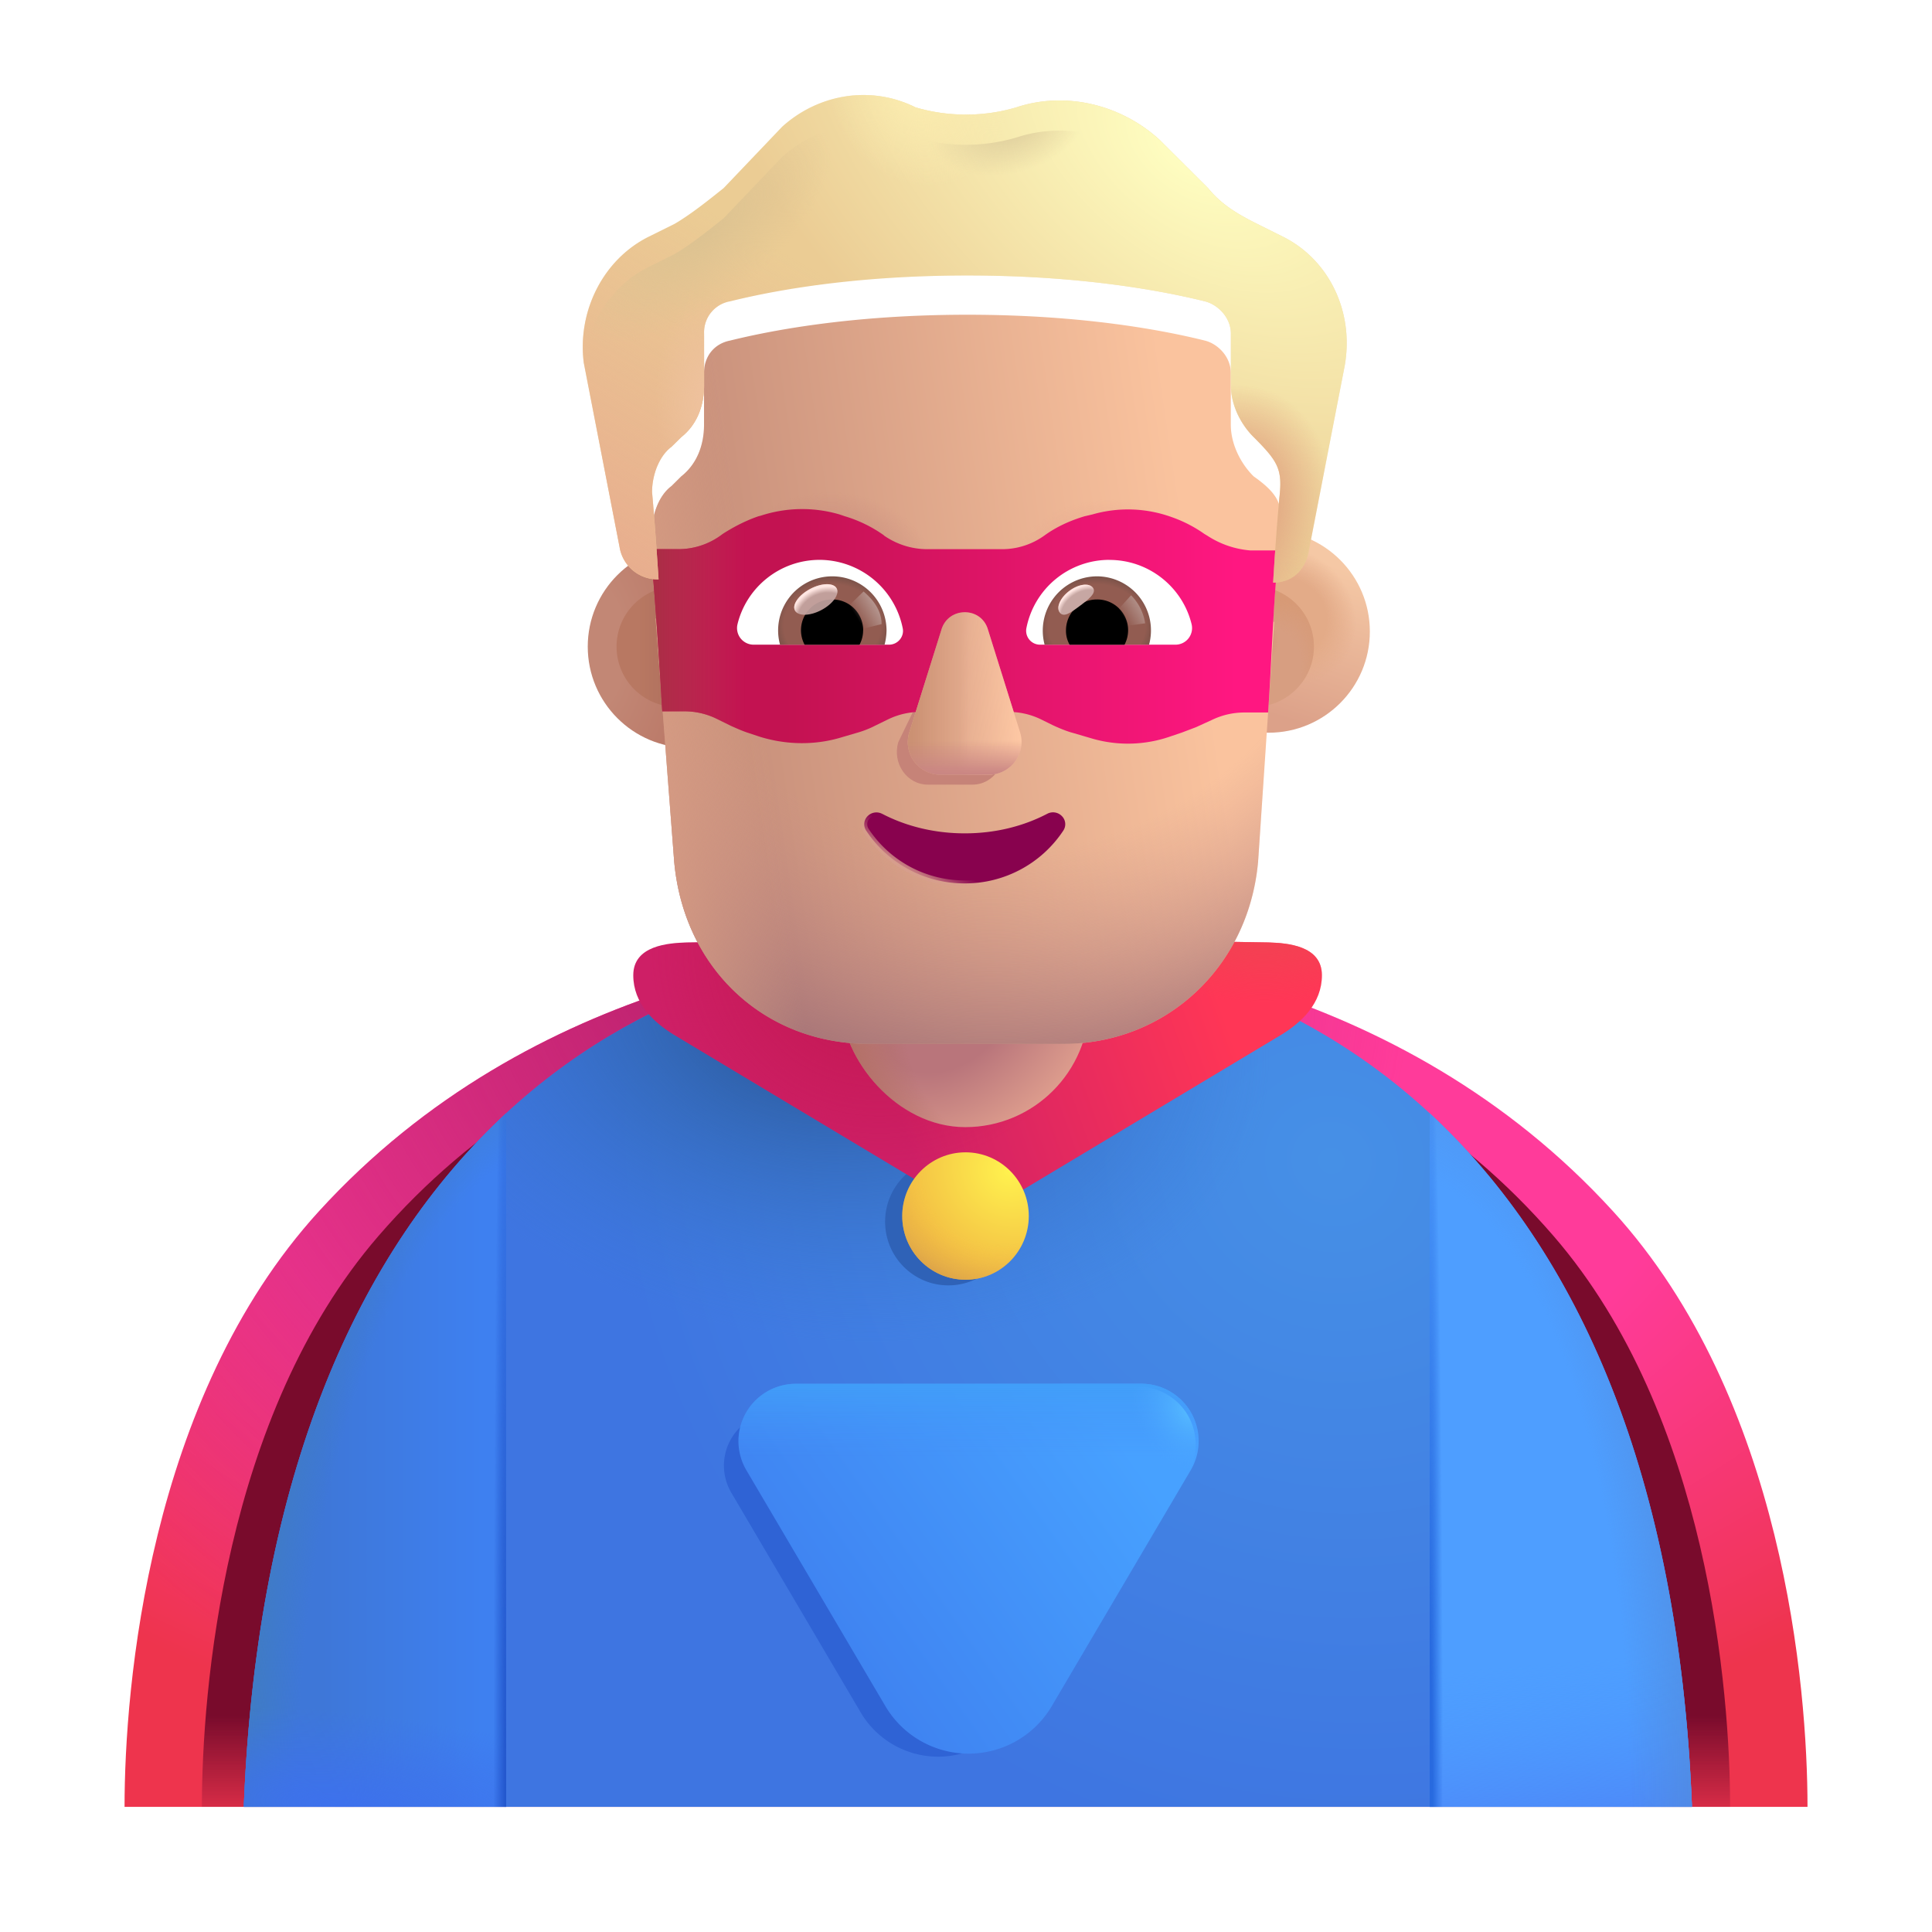
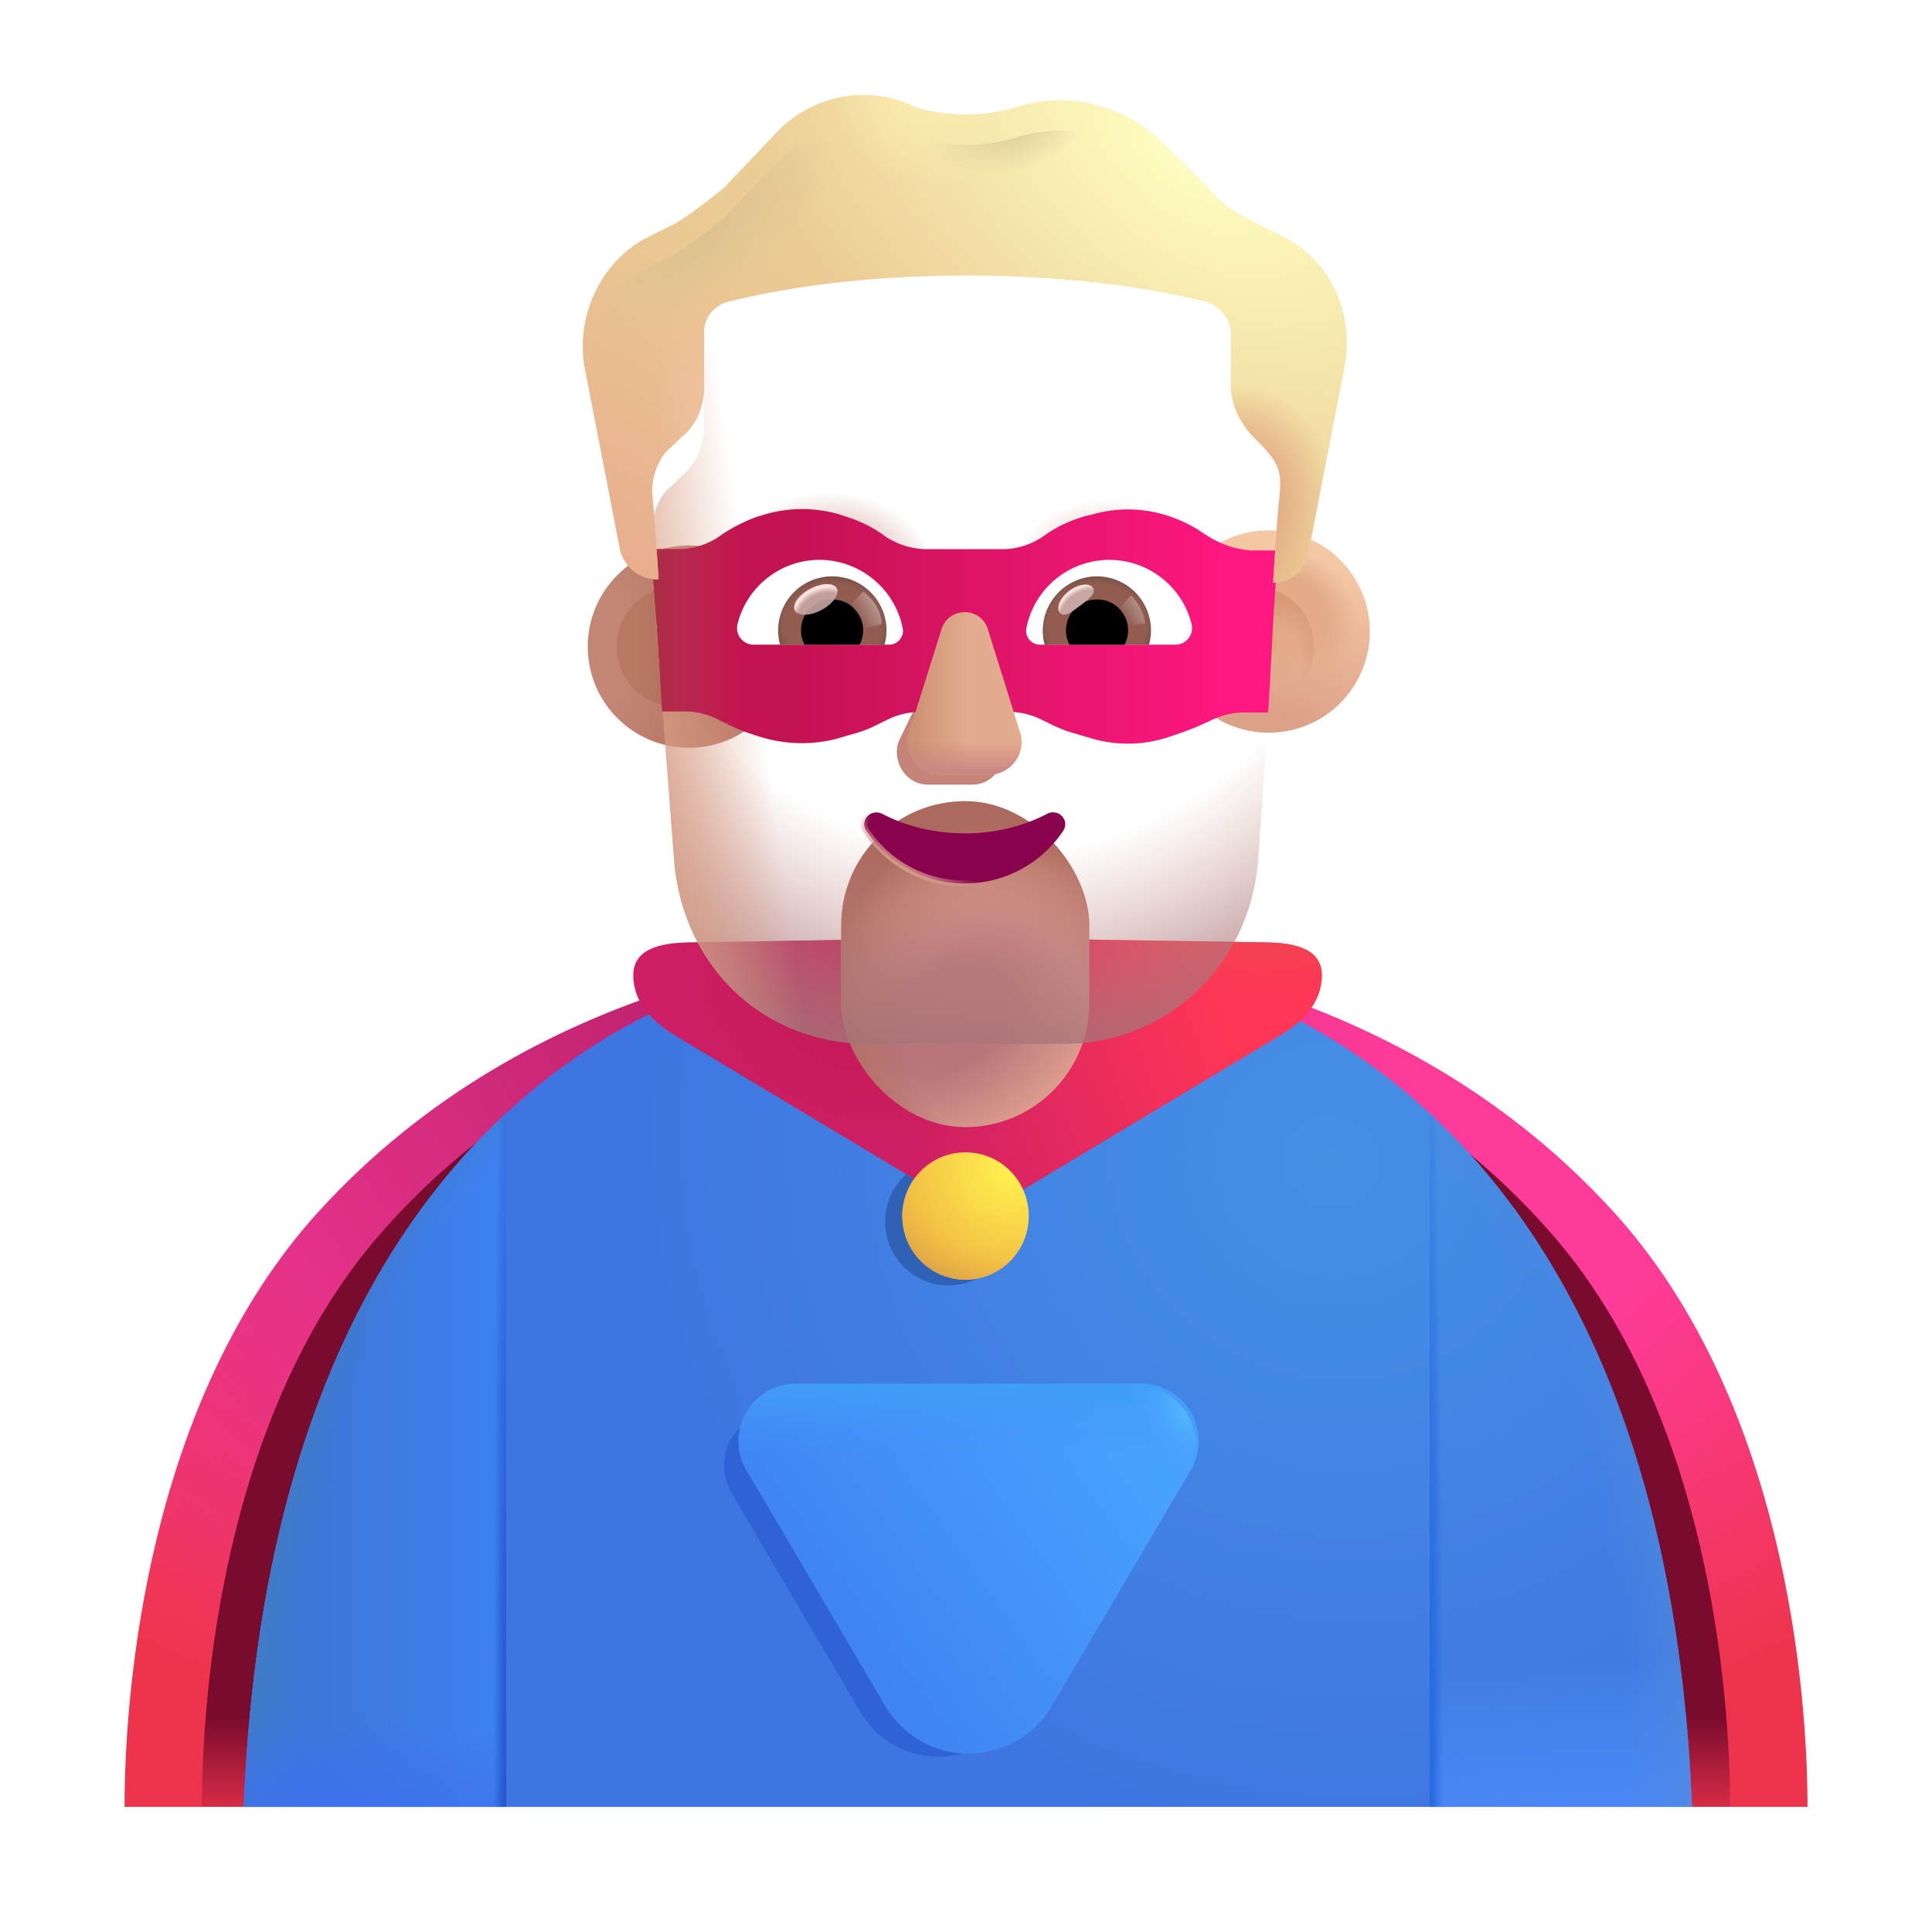
<svg xmlns="http://www.w3.org/2000/svg" fill="none" viewBox="0 0 32 32">
  <path fill="url(#svg-d2d909c1-58a5-40c9-89b7-66ddbfc136b9-a)" d="M2.063 29.927c0-1.97.39-6.76 3.216-9.86C8.81 16.192 13.793 15.614 16 15.614s7.19.578 10.721 4.453c2.826 3.1 3.217 7.89 3.217 9.86z" />
  <path fill="url(#svg-02027833-efd2-48f6-aaeb-cd2bccc86506-b)" d="M2.063 29.927c0-1.97.39-6.76 3.216-9.86C8.81 16.192 13.793 15.614 16 15.614s7.19.578 10.721 4.453c2.826 3.1 3.217 7.89 3.217 9.86z" />
  <g filter="url(#svg-4983762a-d43f-4973-9643-d80384d22ba3-c)">
    <path fill="url(#svg-bd0dcb30-d9e5-467f-b4e4-8bd85442967d-d)" d="M3.344 29.927c0-1.888.355-6.48 2.92-9.45 3.207-3.715 7.732-4.27 9.736-4.27s6.529.555 9.736 4.27c2.565 2.97 2.92 7.562 2.92 9.45z" />
  </g>
  <path fill="url(#svg-6519ee27-3728-4dae-bf57-bb4705cee163-e)" d="M16.031 15.61c-6.228 0-11.584 4.187-11.992 14.28v.037h23.984v-.036C27.615 19.797 22.26 15.61 16.031 15.61" />
-   <path fill="url(#svg-dc89e112-a887-45cb-b26a-63c4de00ba1a-f)" d="M16.031 15.61c-6.228 0-11.584 4.187-11.992 14.28v.037h23.984v-.036C27.615 19.797 22.26 15.61 16.031 15.61" />
-   <path fill="#4E9EFF" d="M23.68 18.44v11.487h4.343v-.036c-.22-5.448-1.881-9.175-4.343-11.452" />
  <path fill="url(#svg-d6fdf4b9-a45d-4196-94bb-089a58fdd942-g)" d="M23.68 18.44v11.487h4.343v-.036c-.22-5.448-1.881-9.175-4.343-11.452" />
  <path fill="url(#svg-238cbf8f-2221-494f-ae31-0f04455c50ca-h)" d="M23.68 18.44v11.487h4.343v-.036c-.22-5.448-1.881-9.175-4.343-11.452" />
  <path fill="url(#svg-b4b3c7fc-8302-4a24-8b3e-c47b297f0b51-i)" d="M23.68 18.44v11.487h4.343v-.036c-.22-5.448-1.881-9.175-4.343-11.452" />
  <path fill="url(#svg-8de96096-460b-4eaa-a8c6-6b9e686515b7-j)" d="M8.383 18.44v11.487H4.039v-.036c.22-5.448 1.882-9.175 4.344-11.452" />
  <path fill="url(#svg-1123e760-e575-4565-8cbb-7f2e9397018c-k)" d="M8.383 18.44v11.487H4.039v-.036c.22-5.448 1.882-9.175 4.344-11.452" />
  <path fill="url(#svg-b4e27e29-9d88-48a3-85fb-ab671a6ee3bd-l)" d="M8.383 18.44v11.487H4.039v-.036c.22-5.448 1.882-9.175 4.344-11.452" />
  <path fill="url(#svg-d12d4338-462a-4b73-b6a0-41d033b1d356-m)" d="M8.383 18.44v11.487H4.039v-.036c.22-5.448 1.882-9.175 4.344-11.452" />
  <g filter="url(#svg-fb1fe36a-af0e-4666-9cdc-467bc9c55da3-n)">
    <path fill="#2F63D5" d="M12.875 23.39a.885.885 0 0 0-.762 1.334l2.142 3.638a1.49 1.49 0 0 0 2.568 0l2.142-3.637a.885.885 0 0 0-.762-1.334z" />
  </g>
  <g filter="url(#svg-4e95d13d-8378-42b1-b7c5-df092bd7f378-o)">
    <path fill="url(#svg-ce948706-e76e-457d-9fc1-56fca076c17d-p)" d="M13.13 22.97a.95.95 0 0 0-.818 1.431l2.302 3.907a1.6 1.6 0 0 0 2.757 0l2.301-3.907a.95.95 0 0 0-.819-1.432z" />
    <path fill="url(#svg-8a7e3929-210d-459d-ae94-d3a4828879d4-q)" d="M13.13 22.97a.95.95 0 0 0-.818 1.431l2.302 3.907a1.6 1.6 0 0 0 2.757 0l2.301-3.907a.95.95 0 0 0-.819-1.432z" />
  </g>
  <path fill="url(#svg-1075db33-aa05-4db1-abef-c07fac7cac1d-r)" d="M13.13 22.97a.95.95 0 0 0-.818 1.431l2.302 3.907a1.6 1.6 0 0 0 2.757 0l2.301-3.907a.95.95 0 0 0-.819-1.432z" />
  <g filter="url(#svg-4de030d0-f2f4-4201-bc8c-796cae88a192-s)">
    <ellipse cx="15.708" cy="20.235" fill="#2F62B7" rx="1.048" ry="1.055" />
  </g>
  <g filter="url(#svg-bb7d842e-5dc4-4a0e-948f-b651d217ee79-t)">
    <path fill="url(#svg-2ce2aeb1-a92e-4eee-861c-5990d4df6761-u)" d="m15.992 20.407-5.04-3.024c-.323-.2-.663-.512-.663-.98 0-.496.585-.533.885-.543l4.818-.078 4.819.078c.3.01.884.047.884.543 0 .468-.34.78-.663.98z" />
    <path fill="url(#svg-c7e4ec6c-887e-4c2b-a264-f53a7b88c5ea-v)" d="m15.992 20.407-5.04-3.024c-.323-.2-.663-.512-.663-.98 0-.496.585-.533.885-.543l4.818-.078 4.819.078c.3.01.884.047.884.543 0 .468-.34.78-.663.98z" />
    <path fill="url(#svg-2a20a666-534f-4ae0-ae0b-9ab46291c7d3-w)" d="m15.992 20.407-5.04-3.024c-.323-.2-.663-.512-.663-.98 0-.496.585-.533.885-.543l4.818-.078 4.819.078c.3.01.884.047.884.543 0 .468-.34.78-.663.98z" />
  </g>
  <ellipse cx="15.992" cy="20.141" fill="url(#svg-b79951d2-112e-4fd3-b123-1eea2bd7026c-x)" rx="1.048" ry="1.055" />
  <ellipse cx="15.992" cy="20.141" fill="url(#svg-70d36d13-c18f-4ceb-8400-e7d8e353674a-y)" rx="1.048" ry="1.055" />
  <rect width="4.109" height="5.399" x="13.933" y="13.27" fill="url(#svg-32cc382c-260e-4f56-95e7-b683b9e2ac60-z)" rx="2.055" />
  <rect width="4.109" height="5.399" x="13.933" y="13.27" fill="url(#svg-3341c737-e2cf-4179-8130-43a5cd12b073-A)" rx="2.055" />
  <g filter="url(#svg-218fe3d5-7f04-4022-92ee-90c0b5d3744e-B)">
    <circle cx="11.211" cy="10.71" r="1.676" fill="url(#svg-d54dc164-df3f-42df-a7c3-f2ff05a51d3e-C)" />
  </g>
  <g filter="url(#svg-acf11112-aac5-4aca-9f60-f31c7c2332e1-D)">
    <circle cx="11.211" cy="10.71" r=".999" fill="url(#svg-89da4681-2b70-44d4-9f30-2b00cc32fbf9-E)" />
  </g>
  <g filter="url(#svg-89cb4b82-6ae5-4471-97b5-d511f5fd70e6-F)">
    <circle cx="20.763" cy="10.71" r="1.676" fill="url(#svg-1aad74c4-78c1-4bfd-99fd-0b4b7fa7921d-G)" />
    <circle cx="20.763" cy="10.71" r="1.676" fill="url(#svg-878bc5c5-b300-4e96-b380-07b52dbe4c3a-H)" />
  </g>
  <g filter="url(#svg-65315720-9927-424e-bf67-2cf0bbd76ace-I)">
-     <circle cx="20.763" cy="10.71" r=".999" fill="#D79E81" />
    <circle cx="20.763" cy="10.71" r=".999" fill="url(#svg-5634cc40-d21f-46b7-bae3-27302f3298b6-J)" />
    <circle cx="20.763" cy="10.71" r=".999" fill="url(#svg-ced2f92d-31be-49e3-80bc-f36751ae9140-K)" />
  </g>
  <g filter="url(#svg-b7cc162e-ef6f-4d73-819f-dbbf6e0d383a-L)">
-     <path fill="url(#svg-30dbd0fb-8e23-47d4-9249-360814ed7441-M)" d="m10.858 10.095.05.001s-.055-.856-.108-1.446c0-.267.107-.589.323-.75l.161-.16c.27-.214.377-.535.377-.857v-.857c0-.267.162-.482.431-.535.646-.16 1.993-.428 3.932-.428s3.285.267 3.932.428c.215.053.43.268.43.535v.857c0 .322.162.643.378.857.504.353.472.548.43.964a47 47 0 0 0-.107 1.446h.018l-.267 3.974c-.161 1.777-1.558 3.016-3.224 3.016h-3.223c-1.72 0-3.062-1.239-3.224-3.016z" />
    <path fill="url(#svg-0b42d174-3434-433d-bf42-86e998755b4d-N)" d="m10.858 10.095.05.001s-.055-.856-.108-1.446c0-.267.107-.589.323-.75l.161-.16c.27-.214.377-.535.377-.857v-.857c0-.267.162-.482.431-.535.646-.16 1.993-.428 3.932-.428s3.285.267 3.932.428c.215.053.43.268.43.535v.857c0 .322.162.643.378.857.504.353.472.548.43.964a47 47 0 0 0-.107 1.446h.018l-.267 3.974c-.161 1.777-1.558 3.016-3.224 3.016h-3.223c-1.72 0-3.062-1.239-3.224-3.016z" />
    <path fill="url(#svg-47eab734-9578-4975-89d9-ddb1ff47420c-O)" d="m10.858 10.095.05.001s-.055-.856-.108-1.446c0-.267.107-.589.323-.75l.161-.16c.27-.214.377-.535.377-.857v-.857c0-.267.162-.482.431-.535.646-.16 1.993-.428 3.932-.428s3.285.267 3.932.428c.215.053.43.268.43.535v.857c0 .322.162.643.378.857.504.353.472.548.43.964a47 47 0 0 0-.107 1.446h.018l-.267 3.974c-.161 1.777-1.558 3.016-3.224 3.016h-3.223c-1.72 0-3.062-1.239-3.224-3.016z" />
    <path fill="url(#svg-530dd893-9213-49fc-9c9d-66ac5d027f38-P)" d="m10.858 10.095.05.001s-.055-.856-.108-1.446c0-.267.107-.589.323-.75l.161-.16c.27-.214.377-.535.377-.857v-.857c0-.267.162-.482.431-.535.646-.16 1.993-.428 3.932-.428s3.285.267 3.932.428c.215.053.43.268.43.535v.857c0 .322.162.643.378.857.504.353.472.548.43.964a47 47 0 0 0-.107 1.446h.018l-.267 3.974c-.161 1.777-1.558 3.016-3.224 3.016h-3.223c-1.72 0-3.062-1.239-3.224-3.016z" />
    <path fill="url(#svg-9d4218e4-4dd0-43ac-9d08-c3cea288ff30-Q)" d="m10.858 10.095.05.001s-.055-.856-.108-1.446c0-.267.107-.589.323-.75l.161-.16c.27-.214.377-.535.377-.857v-.857c0-.267.162-.482.431-.535.646-.16 1.993-.428 3.932-.428s3.285.267 3.932.428c.215.053.43.268.43.535v.857c0 .322.162.643.378.857.504.353.472.548.43.964a47 47 0 0 0-.107 1.446h.018l-.267 3.974c-.161 1.777-1.558 3.016-3.224 3.016h-3.223c-1.72 0-3.062-1.239-3.224-3.016z" />
  </g>
  <g filter="url(#svg-11569467-cb3f-4e93-a782-9234dfa244e2-R)">
    <path fill="#C68378" d="m15.702 10.587-.824 1.707c-.102.35.143.702.49.702h.74c.348 0 .593-.357.49-.702l-.5-1.707c-.107-.378-.284-.378-.396 0" />
  </g>
  <path fill="url(#svg-d9f103d8-f301-43b5-94dc-cc874f25500b-S)" d="M10.779 9.096v.022c.08.886.137 1.774.19 2.663h.36q.281 0 .532.12l.247.122c.09.04.178.08.267.11l.217.072c.425.13.88.14 1.304.02l.276-.081c.109-.03.217-.07.316-.121l.227-.111q.252-.12.534-.121h.446l.187-.427c.072-.238.076-.398.095-.4.012 0 .03.065.077.22l.18.607h.466q.282 0 .534.12l.207.102c.109.05.227.1.346.131l.306.09a2.13 2.13 0 0 0 1.303-.04l.178-.06.237-.09.267-.122q.252-.12.533-.121h.393c.06-.877.081-1.755.17-2.63l.002-.026.003-.028h-.47c-.246-.02-.493-.101-.71-.243l-.05-.03a2.2 2.2 0 0 0-.553-.283 2.13 2.13 0 0 0-1.303-.04l-.129.03c-.237.071-.464.172-.671.323a1.2 1.2 0 0 1-.711.222h-1.225c-.256 0-.503-.08-.71-.222l-.01-.01a2.2 2.2 0 0 0-.643-.313l-.088-.03a2.2 2.2 0 0 0-1.304.02l-.04.01c-.207.071-.404.172-.592.293a1.2 1.2 0 0 1-.75.252z" />
  <path fill="url(#svg-b38bf20c-384d-48ee-9971-01965e6a8054-T)" d="M10.779 9.096v.022c.08.886.137 1.774.19 2.663h.36q.281 0 .532.12l.247.122c.09.04.178.08.267.11l.217.072c.425.13.88.14 1.304.02l.276-.081c.109-.03.217-.07.316-.121l.227-.111q.252-.12.534-.121h.446l.187-.427c.072-.238.076-.398.095-.4.012 0 .03.065.077.22l.18.607h.466q.282 0 .534.12l.207.102c.109.05.227.1.346.131l.306.09a2.13 2.13 0 0 0 1.303-.04l.178-.06.237-.09.267-.122q.252-.12.533-.121h.393c.06-.877.081-1.755.17-2.63l.002-.026.003-.028h-.47c-.246-.02-.493-.101-.71-.243l-.05-.03a2.2 2.2 0 0 0-.553-.283 2.13 2.13 0 0 0-1.303-.04l-.129.03c-.237.071-.464.172-.671.323a1.2 1.2 0 0 1-.711.222h-1.225c-.256 0-.503-.08-.71-.222l-.01-.01a2.2 2.2 0 0 0-.643-.313l-.088-.03a2.2 2.2 0 0 0-1.304.02l-.04.01c-.207.071-.404.172-.592.293a1.2 1.2 0 0 1-.75.252z" />
  <g filter="url(#svg-8545cf1f-9dbc-40b5-bf8e-c8a92a78f45c-U)">
    <path fill="#EBCC94" d="m20.818 4.206.43.214c.755.375 1.186 1.232 1.024 2.142l-.592 3.052c-.053.316-.261.528-.575.536h-.018s.054-.91.108-1.446c.044-.435-.032-.567-.43-.964-.216-.214-.378-.535-.378-.857v-.857c0-.267-.215-.481-.43-.535-.647-.16-1.994-.428-3.932-.428-1.94 0-3.286.267-3.932.428a.52.52 0 0 0-.431.535v.857c0 .322-.108.643-.377.857l-.162.16c-.215.161-.323.483-.323.75.054.59.108 1.446.108 1.446l-.05-.001a.636.636 0 0 1-.596-.534l-.593-3.053c-.108-.856.323-1.713 1.077-2.088l.431-.214c.27-.16.539-.375.808-.59l.97-1.017c.592-.535 1.454-.696 2.208-.321.538.16 1.13.16 1.67 0 .807-.268 1.723-.054 2.37.535l.807.804c.216.267.485.428.808.589" />
    <path fill="url(#svg-deea6e12-0edc-4ade-bf60-a2494389532d-V)" d="m20.818 4.206.43.214c.755.375 1.186 1.232 1.024 2.142l-.592 3.052c-.053.316-.261.528-.575.536h-.018s.054-.91.108-1.446c.044-.435-.032-.567-.43-.964-.216-.214-.378-.535-.378-.857v-.857c0-.267-.215-.481-.43-.535-.647-.16-1.994-.428-3.932-.428-1.94 0-3.286.267-3.932.428a.52.52 0 0 0-.431.535v.857c0 .322-.108.643-.377.857l-.162.16c-.215.161-.323.483-.323.75.054.59.108 1.446.108 1.446l-.05-.001a.636.636 0 0 1-.596-.534l-.593-3.053c-.108-.856.323-1.713 1.077-2.088l.431-.214c.27-.16.539-.375.808-.59l.97-1.017c.592-.535 1.454-.696 2.208-.321.538.16 1.13.16 1.67 0 .807-.268 1.723-.054 2.37.535l.807.804c.216.267.485.428.808.589" />
    <path fill="url(#svg-1adad211-1967-4bff-985e-80affd0c99ef-W)" d="m20.818 4.206.43.214c.755.375 1.186 1.232 1.024 2.142l-.592 3.052c-.053.316-.261.528-.575.536h-.018s.054-.91.108-1.446c.044-.435-.032-.567-.43-.964-.216-.214-.378-.535-.378-.857v-.857c0-.267-.215-.481-.43-.535-.647-.16-1.994-.428-3.932-.428-1.94 0-3.286.267-3.932.428a.52.52 0 0 0-.431.535v.857c0 .322-.108.643-.377.857l-.162.16c-.215.161-.323.483-.323.75.054.59.108 1.446.108 1.446l-.05-.001a.636.636 0 0 1-.596-.534l-.593-3.053c-.108-.856.323-1.713 1.077-2.088l.431-.214c.27-.16.539-.375.808-.59l.97-1.017c.592-.535 1.454-.696 2.208-.321.538.16 1.13.16 1.67 0 .807-.268 1.723-.054 2.37.535l.807.804c.216.267.485.428.808.589" />
    <path fill="url(#svg-2bc739d1-43d6-492c-a861-e07d8efb1c4c-X)" d="m20.818 4.206.43.214c.755.375 1.186 1.232 1.024 2.142l-.592 3.052c-.053.316-.261.528-.575.536h-.018s.054-.91.108-1.446c.044-.435-.032-.567-.43-.964-.216-.214-.378-.535-.378-.857v-.857c0-.267-.215-.481-.43-.535-.647-.16-1.994-.428-3.932-.428-1.94 0-3.286.267-3.932.428a.52.52 0 0 0-.431.535v.857c0 .322-.108.643-.377.857l-.162.16c-.215.161-.323.483-.323.75.054.59.108 1.446.108 1.446l-.05-.001a.636.636 0 0 1-.596-.534l-.593-3.053c-.108-.856.323-1.713 1.077-2.088l.431-.214c.27-.16.539-.375.808-.59l.97-1.017c.592-.535 1.454-.696 2.208-.321.538.16 1.13.16 1.67 0 .807-.268 1.723-.054 2.37.535l.807.804c.216.267.485.428.808.589" />
    <path fill="url(#svg-6ee3753e-1790-4e15-ae7e-09e69ce101a8-Y)" d="m20.818 4.206.43.214c.755.375 1.186 1.232 1.024 2.142l-.592 3.052c-.053.316-.261.528-.575.536h-.018s.054-.91.108-1.446c.044-.435-.032-.567-.43-.964-.216-.214-.378-.535-.378-.857v-.857c0-.267-.215-.481-.43-.535-.647-.16-1.994-.428-3.932-.428-1.94 0-3.286.267-3.932.428a.52.52 0 0 0-.431.535v.857c0 .322-.108.643-.377.857l-.162.16c-.215.161-.323.483-.323.75.054.59.108 1.446.108 1.446l-.05-.001a.636.636 0 0 1-.596-.534l-.593-3.053c-.108-.856.323-1.713 1.077-2.088l.431-.214c.27-.16.539-.375.808-.59l.97-1.017c.592-.535 1.454-.696 2.208-.321.538.16 1.13.16 1.67 0 .807-.268 1.723-.054 2.37.535l.807.804c.216.267.485.428.808.589" />
    <path fill="url(#svg-2aeb8b70-c00e-4b51-bd93-6c1c37184b16-Z)" d="m20.818 4.206.43.214c.755.375 1.186 1.232 1.024 2.142l-.592 3.052c-.053.316-.261.528-.575.536h-.018s.054-.91.108-1.446c.044-.435-.032-.567-.43-.964-.216-.214-.378-.535-.378-.857v-.857c0-.267-.215-.481-.43-.535-.647-.16-1.994-.428-3.932-.428-1.94 0-3.286.267-3.932.428a.52.52 0 0 0-.431.535v.857c0 .322-.108.643-.377.857l-.162.16c-.215.161-.323.483-.323.75.054.59.108 1.446.108 1.446l-.05-.001a.636.636 0 0 1-.596-.534l-.593-3.053c-.108-.856.323-1.713 1.077-2.088l.431-.214c.27-.16.539-.375.808-.59l.97-1.017c.592-.535 1.454-.696 2.208-.321.538.16 1.13.16 1.67 0 .807-.268 1.723-.054 2.37.535l.807.804c.216.267.485.428.808.589" />
  </g>
  <path fill="url(#svg-51a9f4e1-4ec3-4e0d-9315-e76e382e2b82-aa)" d="m20.818 4.206.43.214c.755.375 1.186 1.232 1.024 2.142l-.592 3.052c-.053.316-.261.528-.575.536h-.018s.054-.91.108-1.446c.044-.435-.032-.567-.43-.964-.216-.214-.378-.535-.378-.857v-.857c0-.267-.215-.481-.43-.535-.647-.16-1.994-.428-3.932-.428-1.94 0-3.286.267-3.932.428a.52.52 0 0 0-.431.535v.857c0 .322-.108.643-.377.857l-.162.16c-.215.161-.323.483-.323.75.054.59.108 1.446.108 1.446l-.05-.001a.636.636 0 0 1-.596-.534l-.593-3.053c-.108-.856.323-1.713 1.077-2.088l.431-.214c.27-.16.539-.375.808-.59l.97-1.017c.592-.535 1.454-.696 2.208-.321.538.16 1.13.16 1.67 0 .807-.268 1.723-.054 2.37.535l.807.804c.216.267.485.428.808.589" />
  <path fill="url(#svg-ca75b2b4-baed-4156-9cf5-48b5e1deafcc-ab)" d="m20.818 4.206.43.214c.755.375 1.186 1.232 1.024 2.142l-.592 3.052c-.053.316-.261.528-.575.536h-.018s.054-.91.108-1.446c.044-.435-.032-.567-.43-.964-.216-.214-.378-.535-.378-.857v-.857c0-.267-.215-.481-.43-.535-.647-.16-1.994-.428-3.932-.428-1.94 0-3.286.267-3.932.428a.52.52 0 0 0-.431.535v.857c0 .322-.108.643-.377.857l-.162.16c-.215.161-.323.483-.323.75.054.59.108 1.446.108 1.446l-.05-.001a.636.636 0 0 1-.596-.534l-.593-3.053c-.108-.856.323-1.713 1.077-2.088l.431-.214c.27-.16.539-.375.808-.59l.97-1.017c.592-.535 1.454-.696 2.208-.321.538.16 1.13.16 1.67 0 .807-.268 1.723-.054 2.37.535l.807.804c.216.267.485.428.808.589" />
  <path fill="#E4AC8F" d="m15.595 10.424-.534 1.706a.54.54 0 0 0 .523.702h.79c.37 0 .63-.356.522-.702l-.534-1.707c-.114-.377-.647-.377-.767 0" />
  <path fill="url(#svg-a0264040-79ba-47c2-a088-e4e3fac46f09-ac)" d="m15.595 10.424-.534 1.706a.54.54 0 0 0 .523.702h.79c.37 0 .63-.356.522-.702l-.534-1.707c-.114-.377-.647-.377-.767 0" />
-   <path fill="url(#svg-143b8424-1bda-441a-a47d-a200066826a0-ad)" d="m15.595 10.424-.534 1.706a.54.54 0 0 0 .523.702h.79c.37 0 .63-.356.522-.702l-.534-1.707c-.114-.377-.647-.377-.767 0" />
  <path fill="url(#svg-a99f0321-e960-469b-a89a-1d0f278b855f-ae)" d="m15.595 10.424-.534 1.706a.54.54 0 0 0 .523.702h.79c.37 0 .63-.356.522-.702l-.534-1.707c-.114-.377-.647-.377-.767 0" />
  <path fill="#88024E" stroke="url(#svg-9b31d525-f84a-48ca-8c34-092dda8bb319-af)" stroke-width=".1" d="M14.61 13.479a.204.204 0 0 0-.242.041.19.19 0 0 0-.02.24 1.95 1.95 0 0 0 1.63.872 1.95 1.95 0 0 0 1.632-.872.19.19 0 0 0-.021-.242.204.204 0 0 0-.242-.04c-.396.207-.862.325-1.368.325-.502 0-.973-.118-1.368-.324Z" />
  <path fill="#fff" d="M18.376 9.274c.656 0 1.21.452 1.36 1.062a.275.275 0 0 1-.268.342h-2.24a.23.23 0 0 1-.228-.272 1.4 1.4 0 0 1 1.376-1.133" />
  <path fill="url(#svg-bc88ec46-56c1-4f0e-b5e0-fa8cfee670e3-ag)" d="M18.169 9.546a.896.896 0 0 1 .863 1.132h-1.73a.9.9 0 0 1 .867-1.132" />
  <path fill="#000" d="M17.656 10.442c0-.285.228-.513.513-.513a.51.51 0 0 1 .456.75h-.908a.46.46 0 0 1-.061-.237" />
  <g filter="url(#svg-d9a2993f-1f72-44d9-ac26-f1d01504bcaf-ah)">
    <path fill="#C7A7A3" d="M18.103 9.736c.063.085-.07.19-.222.303-.151.113-.264.193-.328.107-.064-.085.008-.246.16-.36.151-.113.326-.136.39-.05" />
    <path fill="url(#svg-1714a83f-f6a1-4031-9b5b-773793c6b212-ai)" d="M18.103 9.736c.063.085-.07.19-.222.303-.151.113-.264.193-.328.107-.064-.085.008-.246.16-.36.151-.113.326-.136.39-.05" />
  </g>
  <g filter="url(#svg-d2cc75ac-28c7-4a3d-9f7f-83f18daa23d4-aj)">
    <path fill="url(#svg-6d1b1cd3-46de-4ccb-8172-c374b142414e-ak)" d="M18.967 10.324a.84.84 0 0 0-.233-.464l-.26.286.117.23z" />
  </g>
  <path fill="#fff" d="M13.576 9.273c-.656 0-1.21.452-1.36 1.063a.275.275 0 0 0 .269.342h2.24c.142 0 .256-.13.227-.272a1.41 1.41 0 0 0-1.376-1.133" />
  <path fill="url(#svg-4c151815-fabc-424d-84e8-0d452923ce0e-al)" d="M13.784 9.546a.896.896 0 0 0-.864 1.133h1.731a1 1 0 0 0 .033-.237.9.9 0 0 0-.9-.896" />
  <path fill="#000" d="M14.297 10.442a.51.51 0 0 0-.513-.513.51.51 0 0 0-.457.75h.909a.5.5 0 0 0 .06-.237" />
  <g filter="url(#svg-9f2799ce-aa73-4649-9123-5e1e406d6af6-am)">
    <path fill="url(#svg-4b0a5870-eb94-4c67-9e0f-57dd84ec2d95-an)" d="M14.602 10.337c0-.29-.235-.483-.299-.54l-.29.28.179.362z" />
  </g>
  <g filter="url(#svg-946a913a-e062-4008-8f7f-1d57dd0d734d-ao)" transform="rotate(-27.914 13.513 9.93)">
    <ellipse cx="13.513" cy="9.929" fill="#C7A7A3" fill-opacity=".9" rx=".391" ry=".198" />
    <ellipse cx="13.513" cy="9.929" fill="url(#svg-74d3b52d-0876-4dec-bb05-c8ab6f91e808-ap)" rx=".391" ry=".198" />
  </g>
  <defs>
    <radialGradient id="svg-d2d909c1-58a5-40c9-89b7-66ddbfc136b9-a" cx="0" cy="0" r="1" gradientTransform="matrix(0 11.582 -20.82 0 16 18.344)" gradientUnits="userSpaceOnUse">
      <stop offset=".572" stop-color="#FF3B9A" />
      <stop offset="1" stop-color="#EE344D" />
    </radialGradient>
    <radialGradient id="svg-02027833-efd2-48f6-aaeb-cd2bccc86506-b" cx="0" cy="0" r="1" gradientTransform="rotate(124.924 1.235 11.038)scale(12.882 12.131)" gradientUnits="userSpaceOnUse">
      <stop stop-color="#BF2370" />
      <stop offset="1" stop-color="#BF2370" stop-opacity="0" />
    </radialGradient>
    <radialGradient id="svg-6519ee27-3728-4dae-bf57-bb4705cee163-e" cx="0" cy="0" r="1" gradientTransform="rotate(123.174 5.844 15.584)scale(11.537 12.208)" gradientUnits="userSpaceOnUse">
      <stop stop-color="#4690E6" />
      <stop offset="1" stop-color="#3E75E1" />
    </radialGradient>
    <radialGradient id="svg-dc89e112-a887-45cb-b26a-63c4de00ba1a-f" cx="0" cy="0" r="1" gradientTransform="rotate(100.184 -.313 14.051)scale(5.302 7.653)" gradientUnits="userSpaceOnUse">
      <stop offset=".231" stop-color="#3062AC" />
      <stop offset="1" stop-color="#3A7AD3" stop-opacity="0" />
    </radialGradient>
    <radialGradient id="svg-238cbf8f-2221-494f-ae31-0f04455c50ca-h" cx="0" cy="0" r="1" gradientTransform="matrix(5.438 0 0 14.52 23.18 29.594)" gradientUnits="userSpaceOnUse">
      <stop offset=".698" stop-color="#528ADB" stop-opacity="0" />
      <stop offset="1" stop-color="#528ADB" />
    </radialGradient>
    <radialGradient id="svg-b4b3c7fc-8302-4a24-8b3e-c47b297f0b51-i" cx="0" cy="0" r="1" gradientTransform="matrix(0 -13.176 .219 0 23.68 29.927)" gradientUnits="userSpaceOnUse">
      <stop offset=".21" stop-color="#286ADF" />
      <stop offset="1" stop-color="#286ADF" stop-opacity="0" />
    </radialGradient>
    <radialGradient id="svg-1123e760-e575-4565-8cbb-7f2e9397018c-k" cx="0" cy="0" r="1" gradientTransform="matrix(-5.688 0 0 -13.344 9.555 29.75)" gradientUnits="userSpaceOnUse">
      <stop offset=".813" stop-color="#407DBE" stop-opacity="0" />
      <stop offset="1" stop-color="#407DBE" />
    </radialGradient>
    <radialGradient id="svg-b4e27e29-9d88-48a3-85fb-ab671a6ee3bd-l" cx="0" cy="0" r="1" gradientTransform="matrix(.141 -1.567 5.453 .489 5.71 29.927)" gradientUnits="userSpaceOnUse">
      <stop stop-color="#3D71ED" />
      <stop offset="1" stop-color="#3D71ED" stop-opacity="0" />
    </radialGradient>
    <radialGradient id="svg-d12d4338-462a-4b73-b6a0-41d033b1d356-m" cx="0" cy="0" r="1" gradientTransform="matrix(-.211 0 0 -15.105 8.383 29.927)" gradientUnits="userSpaceOnUse">
      <stop stop-color="#2154CA" />
      <stop offset="1" stop-color="#2154CA" stop-opacity="0" />
    </radialGradient>
    <radialGradient id="svg-1075db33-aa05-4db1-abef-c07fac7cac1d-r" cx="0" cy="0" r="1" gradientTransform="matrix(-.703 .547 -.678 -.872 19.711 23.375)" gradientUnits="userSpaceOnUse">
      <stop offset=".073" stop-color="#53B7FF" />
      <stop offset="1" stop-color="#49A3FF" stop-opacity="0" />
    </radialGradient>
    <radialGradient id="svg-c7e4ec6c-887e-4c2b-a264-f53a7b88c5ea-v" cx="0" cy="0" r="1" gradientTransform="matrix(-3.812 0 0 -3.67 14.367 15.97)" gradientUnits="userSpaceOnUse">
      <stop offset=".205" stop-color="#C31852" />
      <stop offset="1" stop-color="#C31852" stop-opacity="0" />
    </radialGradient>
    <radialGradient id="svg-2a20a666-534f-4ae0-ae0b-9ab46291c7d3-w" cx="0" cy="0" r="1" gradientTransform="matrix(0 1.531 -3 0 20.742 15.313)" gradientUnits="userSpaceOnUse">
      <stop offset=".184" stop-color="#F04451" />
      <stop offset="1" stop-color="#F04451" stop-opacity="0" />
    </radialGradient>
    <radialGradient id="svg-b79951d2-112e-4fd3-b123-1eea2bd7026c-x" cx="0" cy="0" r="1" gradientTransform="rotate(126.363 3.45 13.927)scale(1.766 1.949)" gradientUnits="userSpaceOnUse">
      <stop stop-color="#FFF14E" />
      <stop offset="1" stop-color="#F2BB43" />
    </radialGradient>
    <radialGradient id="svg-70d36d13-c18f-4ceb-8400-e7d8e353674a-y" cx="0" cy="0" r="1" gradientTransform="rotate(111.306 1.446 15.452)scale(1.677 2.106)" gradientUnits="userSpaceOnUse">
      <stop offset=".511" stop-color="#F6C546" stop-opacity="0" />
      <stop offset="1" stop-color="#D79D4A" />
    </radialGradient>
    <radialGradient id="svg-32cc382c-260e-4f56-95e7-b683b9e2ac60-z" cx="0" cy="0" r="1" gradientTransform="rotate(55.121 -8.311 23.489)scale(2.186 3.136)" gradientUnits="userSpaceOnUse">
      <stop offset=".352" stop-color="#B9757B" />
      <stop offset="1" stop-color="#E1A18F" />
    </radialGradient>
    <radialGradient id="svg-3341c737-e2cf-4179-8130-43a5cd12b073-A" cx="0" cy="0" r="1" gradientTransform="matrix(-2.75 .609 -.753 -3.397 16.586 17.094)" gradientUnits="userSpaceOnUse">
      <stop offset=".555" stop-color="#AC695D" stop-opacity="0" />
      <stop offset="1" stop-color="#AC695D" />
    </radialGradient>
    <radialGradient id="svg-d54dc164-df3f-42df-a7c3-f2ff05a51d3e-C" cx="0" cy="0" r="1" gradientTransform="matrix(1.762 0 0 3.084 9.535 10.71)" gradientUnits="userSpaceOnUse">
      <stop offset=".351" stop-color="#C28775" />
      <stop offset="1" stop-color="#BA7867" />
    </radialGradient>
    <radialGradient id="svg-878bc5c5-b300-4e96-b380-07b52dbe4c3a-H" cx="0" cy="0" r="1" gradientTransform="matrix(.83 -.604 .69 .947 21.137 10.444)" gradientUnits="userSpaceOnUse">
      <stop offset=".543" stop-color="#E3AB88" />
      <stop offset="1" stop-color="#E3AB88" stop-opacity="0" />
    </radialGradient>
    <radialGradient id="svg-5634cc40-d21f-46b7-bae3-27302f3298b6-J" cx="0" cy="0" r="1" gradientTransform="rotate(-61.467 20.061 -11.66)scale(1.726 1.01)" gradientUnits="userSpaceOnUse">
      <stop offset=".69" stop-color="#D79A76" stop-opacity="0" />
      <stop offset="1" stop-color="#D79A76" />
    </radialGradient>
    <radialGradient id="svg-ced2f92d-31be-49e3-80bc-f36751ae9140-K" cx="0" cy="0" r="1" gradientTransform="matrix(.26 .258 -.332 .336 20.763 10.71)" gradientUnits="userSpaceOnUse">
      <stop stop-color="#CB8E6D" />
      <stop offset="1" stop-color="#CB8E6D" stop-opacity="0" />
    </radialGradient>
    <radialGradient id="svg-0b42d174-3434-433d-bf42-86e998755b4d-N" cx="0" cy="0" r="1" gradientTransform="matrix(0 10.714 -10.236 0 16.451 7.354)" gradientUnits="userSpaceOnUse">
      <stop offset=".618" stop-color="#C88D87" stop-opacity="0" />
      <stop offset="1" stop-color="#9F6E75" />
    </radialGradient>
    <radialGradient id="svg-530dd893-9213-49fc-9c9d-66ac5d027f38-P" cx="0" cy="0" r="1" gradientTransform="matrix(0 -1.312 1.615 0 18.334 9.433)" gradientUnits="userSpaceOnUse">
      <stop stop-color="#E2A18C" />
      <stop offset="1" stop-color="#E2A18C" stop-opacity="0" />
    </radialGradient>
    <radialGradient id="svg-9d4218e4-4dd0-43ac-9d08-c3cea288ff30-Q" cx="0" cy="0" r="1" gradientTransform="matrix(0 -1.397 1.737 0 13.758 9.4)" gradientUnits="userSpaceOnUse">
      <stop stop-color="#C2837A" />
      <stop offset="1" stop-color="#C2837A" stop-opacity="0" />
    </radialGradient>
    <radialGradient id="svg-deea6e12-0edc-4ade-bf60-a2494389532d-V" cx="0" cy="0" r="1" gradientTransform="matrix(-3.451 4.447 -7.563 -5.868 19.687 2.965)" gradientUnits="userSpaceOnUse">
      <stop stop-color="#FFFFC2" />
      <stop offset="1" stop-color="#FFFFC2" stop-opacity="0" />
    </radialGradient>
    <radialGradient id="svg-2bc739d1-43d6-492c-a861-e07d8efb1c4c-X" cx="0" cy="0" r="1" gradientTransform="matrix(-.067 -1.869 .918 -.033 11.77 7.24)" gradientUnits="userSpaceOnUse">
      <stop offset=".227" stop-color="#EEC19C" />
      <stop offset="1" stop-color="#EEC19C" stop-opacity="0" />
    </radialGradient>
    <radialGradient id="svg-6ee3753e-1790-4e15-ae7e-09e69ce101a8-Y" cx="0" cy="0" r="1" gradientTransform="matrix(.863 -1.975 1.61 .704 20.224 8.966)" gradientUnits="userSpaceOnUse">
      <stop offset=".479" stop-color="#E3AB85" />
      <stop offset="1" stop-color="#E3AB85" stop-opacity="0" />
    </radialGradient>
    <radialGradient id="svg-2aeb8b70-c00e-4b51-bd93-6c1c37184b16-Z" cx="0" cy="0" r="1" gradientTransform="matrix(.997 1.237 -1.092 .88 15.2 2.074)" gradientUnits="userSpaceOnUse">
      <stop stop-color="#FBECAF" />
      <stop offset="1" stop-color="#FBECAF" stop-opacity="0" />
    </radialGradient>
    <radialGradient id="svg-51a9f4e1-4ec3-4e0d-9315-e76e382e2b82-aa" cx="0" cy="0" r="1" gradientTransform="matrix(.182 .786 -1.293 .299 16.677 2.074)" gradientUnits="userSpaceOnUse">
      <stop offset=".208" stop-color="#E1D19F" />
      <stop offset="1" stop-color="#E1D19F" stop-opacity="0" />
    </radialGradient>
    <radialGradient id="svg-ca75b2b4-baed-4156-9cf5-48b5e1deafcc-ab" cx="0" cy="0" r="1" gradientTransform="rotate(51.044 1.82 14.07)scale(1.159 2.596)" gradientUnits="userSpaceOnUse">
      <stop stop-color="#DCC291" />
      <stop offset="1" stop-color="#DCC291" stop-opacity="0" />
    </radialGradient>
    <radialGradient id="svg-bc88ec46-56c1-4f0e-b5e0-fa8cfee670e3-ag" cx="0" cy="0" r="1" gradientTransform="matrix(0 .907 -1.073 0 18.166 10.36)" gradientUnits="userSpaceOnUse">
      <stop offset=".75" stop-color="#925C51" />
      <stop offset="1" stop-color="#694B43" />
      <stop offset="1" stop-color="#804D49" />
      <stop offset="1" stop-color="#85534D" />
    </radialGradient>
    <radialGradient id="svg-1714a83f-f6a1-4031-9b5b-773793c6b212-ai" cx="0" cy="0" r="1" gradientTransform="rotate(-127.812 11.444 .662)scale(.38 .523)" gradientUnits="userSpaceOnUse">
      <stop offset=".766" stop-color="#FFE6E2" stop-opacity="0" />
      <stop offset=".966" stop-color="#FFE6E2" />
    </radialGradient>
    <radialGradient id="svg-4c151815-fabc-424d-84e8-0d452923ce0e-al" cx="0" cy="0" r="1" gradientTransform="matrix(0 .907 -1.073 0 13.786 10.36)" gradientUnits="userSpaceOnUse">
      <stop offset=".75" stop-color="#925C51" />
      <stop offset="1" stop-color="#694B43" />
      <stop offset="1" stop-color="#804D49" />
      <stop offset="1" stop-color="#85534D" />
    </radialGradient>
    <radialGradient id="svg-74d3b52d-0876-4dec-bb05-c8ab6f91e808-ap" cx="0" cy="0" r="1" gradientTransform="matrix(-.008 -.496 .596 -.009 13.498 10.245)" gradientUnits="userSpaceOnUse">
      <stop offset=".766" stop-color="#FFE6E2" stop-opacity="0" />
      <stop offset=".966" stop-color="#FFE6E2" />
    </radialGradient>
    <linearGradient id="svg-bd0dcb30-d9e5-467f-b4e4-8bd85442967d-d" x1="16" x2="16" y1="16.208" y2="30.313" gradientUnits="userSpaceOnUse">
      <stop offset=".866" stop-color="#790B2C" />
      <stop offset="1" stop-color="#790B2C" stop-opacity="0" />
    </linearGradient>
    <linearGradient id="svg-d6fdf4b9-a45d-4196-94bb-089a58fdd942-g" x1="26.992" x2="26.773" y1="30.219" y2="27.469" gradientUnits="userSpaceOnUse">
      <stop stop-color="#4D87F8" />
      <stop offset="1" stop-color="#4B99FF" stop-opacity="0" />
    </linearGradient>
    <linearGradient id="svg-8de96096-460b-4eaa-a8c6-6b9e686515b7-j" x1="8.586" x2="5.336" y1="25.125" y2="25.125" gradientUnits="userSpaceOnUse">
      <stop offset=".183" stop-color="#3E80F0" />
      <stop offset="1" stop-color="#3E77D8" />
    </linearGradient>
    <linearGradient id="svg-ce948706-e76e-457d-9fc1-56fca076c17d-p" x1="18.555" x2="13.805" y1="23.938" y2="27.282" gradientUnits="userSpaceOnUse">
      <stop stop-color="#47A1FF" />
      <stop offset="1" stop-color="#3F83F1" />
    </linearGradient>
    <linearGradient id="svg-8a7e3929-210d-459d-ae94-d3a4828879d4-q" x1="15.992" x2="15.992" y1="22.828" y2="24.172" gradientUnits="userSpaceOnUse">
      <stop stop-color="#40A0F8" />
      <stop offset="1" stop-color="#4392F9" stop-opacity="0" />
    </linearGradient>
    <linearGradient id="svg-2ce2aeb1-a92e-4eee-861c-5990d4df6761-u" x1="14.773" x2="20.117" y1="19.032" y2="17.125" gradientUnits="userSpaceOnUse">
      <stop stop-color="#CE1F66" />
      <stop offset="1" stop-color="#FF3656" />
    </linearGradient>
    <linearGradient id="svg-89da4681-2b70-44d4-9f30-2b00cc32fbf9-E" x1="11.211" x2="10.568" y1="10.99" y2="10.99" gradientUnits="userSpaceOnUse">
      <stop stop-color="#AF6F5D" />
      <stop offset="1" stop-color="#B87862" />
    </linearGradient>
    <linearGradient id="svg-1aad74c4-78c1-4bfd-99fd-0b4b7fa7921d-G" x1="21.854" x2="21.032" y1="9.614" y2="12.161" gradientUnits="userSpaceOnUse">
      <stop stop-color="#F5C8A5" />
      <stop offset="1" stop-color="#DCA189" />
    </linearGradient>
    <linearGradient id="svg-30dbd0fb-8e23-47d4-9249-360814ed7441-M" x1="20.031" x2="12.363" y1="11.101" y2="12.244" gradientUnits="userSpaceOnUse">
      <stop stop-color="#FAC39E" />
      <stop offset="1" stop-color="#C9917C" />
    </linearGradient>
    <linearGradient id="svg-47eab734-9578-4975-89d9-ddb1ff47420c-O" x1="10.561" x2="12.883" y1="13.808" y2="13.505" gradientUnits="userSpaceOnUse">
      <stop stop-color="#D99E84" />
      <stop offset="1" stop-color="#D99E84" stop-opacity="0" />
    </linearGradient>
    <linearGradient id="svg-d9f103d8-f301-43b5-94dc-cc874f25500b-S" x1="20.477" x2="13.003" y1="11.145" y2="11.145" gradientUnits="userSpaceOnUse">
      <stop stop-color="#FF1781" />
      <stop offset="1" stop-color="#C31251" />
    </linearGradient>
    <linearGradient id="svg-b38bf20c-384d-48ee-9971-01965e6a8054-T" x1="10.873" x2="12.341" y1="10.829" y2="10.829" gradientUnits="userSpaceOnUse">
      <stop stop-color="#AB2D46" />
      <stop offset="1" stop-color="#BA3950" stop-opacity="0" />
    </linearGradient>
    <linearGradient id="svg-1adad211-1967-4bff-985e-80affd0c99ef-W" x1="11.098" x2="14.012" y1="10.442" y2="5.266" gradientUnits="userSpaceOnUse">
      <stop stop-color="#E8AD8E" />
      <stop offset="1" stop-color="#E8AD8E" stop-opacity="0" />
    </linearGradient>
    <linearGradient id="svg-a0264040-79ba-47c2-a088-e4e3fac46f09-ac" x1="15.111" x2="16.053" y1="11.763" y2="11.763" gradientUnits="userSpaceOnUse">
      <stop stop-color="#CB9173" />
      <stop offset="1" stop-color="#CB9173" stop-opacity="0" />
    </linearGradient>
    <linearGradient id="svg-143b8424-1bda-441a-a47d-a200066826a0-ad" x1="16.921" x2="15.891" y1="12.087" y2="12.072" gradientUnits="userSpaceOnUse">
      <stop stop-color="#FEC8A4" />
      <stop offset="1" stop-color="#FEC8A4" stop-opacity="0" />
    </linearGradient>
    <linearGradient id="svg-a99f0321-e960-469b-a89a-1d0f278b855f-ae" x1="16.174" x2="16.174" y1="12.832" y2="12.257" gradientUnits="userSpaceOnUse">
      <stop stop-color="#C98583" />
      <stop offset="1" stop-color="#C98583" stop-opacity="0" />
    </linearGradient>
    <linearGradient id="svg-9b31d525-f84a-48ca-8c34-092dda8bb319-af" x1="14.937" x2="15.374" y1="14.454" y2="13.764" gradientUnits="userSpaceOnUse">
      <stop stop-color="#D79E8E" />
      <stop offset=".663" stop-color="#D79E8E" stop-opacity="0" />
    </linearGradient>
    <linearGradient id="svg-6d1b1cd3-46de-4ccb-8172-c374b142414e-ak" x1="18.947" x2="18.633" y1="10.079" y2="10.273" gradientUnits="userSpaceOnUse">
      <stop stop-color="#B4948D" />
      <stop offset="1" stop-color="#B4948D" stop-opacity="0" />
    </linearGradient>
    <linearGradient id="svg-4b0a5870-eb94-4c67-9e0f-57dd84ec2d95-an" x1="14.532" x2="14.217" y1="10.079" y2="10.273" gradientUnits="userSpaceOnUse">
      <stop stop-color="#B4948D" />
      <stop offset="1" stop-color="#B4948D" stop-opacity="0" />
    </linearGradient>
    <filter id="svg-4983762a-d43f-4973-9643-d80384d22ba3-c" width="25.813" height="14.219" x="3.094" y="15.958" color-interpolation-filters="sRGB" filterUnits="userSpaceOnUse">
      <feFlood flood-opacity="0" result="BackgroundImageFix" />
      <feBlend in="SourceGraphic" in2="BackgroundImageFix" result="shape" />
      <feGaussianBlur result="effect1_foregroundBlur_4002_936" stdDeviation=".125" />
    </filter>
    <filter id="svg-fb1fe36a-af0e-4666-9cdc-467bc9c55da3-n" width="9.1" height="7.705" x="10.989" y="22.391" color-interpolation-filters="sRGB" filterUnits="userSpaceOnUse">
      <feFlood flood-opacity="0" result="BackgroundImageFix" />
      <feBlend in="SourceGraphic" in2="BackgroundImageFix" result="shape" />
      <feGaussianBlur result="effect1_foregroundBlur_4002_936" stdDeviation=".5" />
    </filter>
    <filter id="svg-4e95d13d-8378-42b1-b7c5-df092bd7f378-o" width="7.926" height="6.427" x="12.029" y="22.819" color-interpolation-filters="sRGB" filterUnits="userSpaceOnUse">
      <feFlood flood-opacity="0" result="BackgroundImageFix" />
      <feBlend in="SourceGraphic" in2="BackgroundImageFix" result="shape" />
      <feColorMatrix in="SourceAlpha" result="hardAlpha" values="0 0 0 0 0 0 0 0 0 0 0 0 0 0 0 0 0 0 127 0" />
      <feOffset dx="-.15" dy=".15" />
      <feGaussianBlur stdDeviation=".15" />
      <feComposite in2="hardAlpha" k2="-1" k3="1" operator="arithmetic" />
      <feColorMatrix values="0 0 0 0 0.282 0 0 0 0 0.671 0 0 0 0 1 0 0 0 1 0" />
      <feBlend in2="shape" result="effect1_innerShadow_4002_936" />
      <feColorMatrix in="SourceAlpha" result="hardAlpha" values="0 0 0 0 0 0 0 0 0 0 0 0 0 0 0 0 0 0 127 0" />
      <feOffset dx=".15" dy="-.15" />
      <feGaussianBlur stdDeviation=".3" />
      <feComposite in2="hardAlpha" k2="-1" k3="1" operator="arithmetic" />
      <feColorMatrix values="0 0 0 0 0.196 0 0 0 0 0.408 0 0 0 0 0.875 0 0 0 1 0" />
      <feBlend in2="effect1_innerShadow_4002_936" result="effect2_innerShadow_4002_936" />
      <feColorMatrix in="SourceAlpha" result="hardAlpha" values="0 0 0 0 0 0 0 0 0 0 0 0 0 0 0 0 0 0 127 0" />
      <feOffset dx=".05" dy="-.05" />
      <feGaussianBlur stdDeviation=".1" />
      <feComposite in2="hardAlpha" k2="-1" k3="1" operator="arithmetic" />
      <feColorMatrix values="0 0 0 0 0.165 0 0 0 0 0.318 0 0 0 0 0.886 0 0 0 1 0" />
      <feBlend in2="effect2_innerShadow_4002_936" result="effect3_innerShadow_4002_936" />
    </filter>
    <filter id="svg-4de030d0-f2f4-4201-bc8c-796cae88a192-s" width="3.095" height="3.11" x="14.16" y="18.68" color-interpolation-filters="sRGB" filterUnits="userSpaceOnUse">
      <feFlood flood-opacity="0" result="BackgroundImageFix" />
      <feBlend in="SourceGraphic" in2="BackgroundImageFix" result="shape" />
      <feGaussianBlur result="effect1_foregroundBlur_4002_936" stdDeviation=".25" />
    </filter>
    <filter id="svg-bb7d842e-5dc4-4a0e-948f-b651d217ee79-t" width="11.606" height="4.825" x="10.289" y="15.582" color-interpolation-filters="sRGB" filterUnits="userSpaceOnUse">
      <feFlood flood-opacity="0" result="BackgroundImageFix" />
      <feBlend in="SourceGraphic" in2="BackgroundImageFix" result="shape" />
      <feColorMatrix in="SourceAlpha" result="hardAlpha" values="0 0 0 0 0 0 0 0 0 0 0 0 0 0 0 0 0 0 127 0" />
      <feOffset dx=".2" dy="-.25" />
      <feGaussianBlur stdDeviation=".1" />
      <feComposite in2="hardAlpha" k2="-1" k3="1" operator="arithmetic" />
      <feColorMatrix values="0 0 0 0 0.804 0 0 0 0 0.224 0 0 0 0 0.533 0 0 0 1 0" />
      <feBlend in2="shape" result="effect1_innerShadow_4002_936" />
    </filter>
    <filter id="svg-218fe3d5-7f04-4022-92ee-90c0b5d3744e-B" width="3.553" height="3.353" x="9.535" y="9.034" color-interpolation-filters="sRGB" filterUnits="userSpaceOnUse">
      <feFlood flood-opacity="0" result="BackgroundImageFix" />
      <feBlend in="SourceGraphic" in2="BackgroundImageFix" result="shape" />
      <feColorMatrix in="SourceAlpha" result="hardAlpha" values="0 0 0 0 0 0 0 0 0 0 0 0 0 0 0 0 0 0 127 0" />
      <feOffset dx=".2" />
      <feGaussianBlur stdDeviation=".2" />
      <feComposite in2="hardAlpha" k2="-1" k3="1" operator="arithmetic" />
      <feColorMatrix values="0 0 0 0 0.867 0 0 0 0 0.643 0 0 0 0 0.533 0 0 0 1 0" />
      <feBlend in2="shape" result="effect1_innerShadow_4002_936" />
    </filter>
    <filter id="svg-acf11112-aac5-4aca-9f60-f31c7c2332e1-D" width="2.998" height="2.998" x="9.712" y="9.211" color-interpolation-filters="sRGB" filterUnits="userSpaceOnUse">
      <feFlood flood-opacity="0" result="BackgroundImageFix" />
      <feBlend in="SourceGraphic" in2="BackgroundImageFix" result="shape" />
      <feGaussianBlur result="effect1_foregroundBlur_4002_936" stdDeviation=".25" />
    </filter>
    <filter id="svg-89cb4b82-6ae5-4471-97b5-d511f5fd70e6-F" width="3.603" height="3.603" x="19.087" y="8.784" color-interpolation-filters="sRGB" filterUnits="userSpaceOnUse">
      <feFlood flood-opacity="0" result="BackgroundImageFix" />
      <feBlend in="SourceGraphic" in2="BackgroundImageFix" result="shape" />
      <feColorMatrix in="SourceAlpha" result="hardAlpha" values="0 0 0 0 0 0 0 0 0 0 0 0 0 0 0 0 0 0 127 0" />
      <feOffset dx=".25" dy="-.25" />
      <feGaussianBlur stdDeviation=".25" />
      <feComposite in2="hardAlpha" k2="-1" k3="1" operator="arithmetic" />
      <feColorMatrix values="0 0 0 0 0.769 0 0 0 0 0.529 0 0 0 0 0.506 0 0 0 1 0" />
      <feBlend in2="shape" result="effect1_innerShadow_4002_936" />
    </filter>
    <filter id="svg-65315720-9927-424e-bf67-2cf0bbd76ace-I" width="2.998" height="2.998" x="19.264" y="9.211" color-interpolation-filters="sRGB" filterUnits="userSpaceOnUse">
      <feFlood flood-opacity="0" result="BackgroundImageFix" />
      <feBlend in="SourceGraphic" in2="BackgroundImageFix" result="shape" />
      <feGaussianBlur result="effect1_foregroundBlur_4002_936" stdDeviation=".25" />
    </filter>
    <filter id="svg-b7cc162e-ef6f-4d73-819f-dbbf6e0d383a-L" width="10.416" height="12.227" x="10.8" y="5.063" color-interpolation-filters="sRGB" filterUnits="userSpaceOnUse">
      <feFlood flood-opacity="0" result="BackgroundImageFix" />
      <feBlend in="SourceGraphic" in2="BackgroundImageFix" result="shape" />
      <feColorMatrix in="SourceAlpha" result="hardAlpha" values="0 0 0 0 0 0 0 0 0 0 0 0 0 0 0 0 0 0 127 0" />
      <feOffset dy=".15" />
      <feGaussianBlur stdDeviation=".15" />
      <feComposite in2="hardAlpha" k2="-1" k3="1" operator="arithmetic" />
      <feColorMatrix values="0 0 0 0 0.753 0 0 0 0 0.502 0 0 0 0 0.349 0 0 0 1 0" />
      <feBlend in2="shape" result="effect1_innerShadow_4002_936" />
    </filter>
    <filter id="svg-11569467-cb3f-4e93-a782-9234dfa244e2-R" width="3.267" height="4.192" x="14.105" y="9.554" color-interpolation-filters="sRGB" filterUnits="userSpaceOnUse">
      <feFlood flood-opacity="0" result="BackgroundImageFix" />
      <feBlend in="SourceGraphic" in2="BackgroundImageFix" result="shape" />
      <feGaussianBlur result="effect1_foregroundBlur_4002_936" stdDeviation=".375" />
    </filter>
    <filter id="svg-8545cf1f-9dbc-40b5-bf8e-c8a92a78f45c-U" width="12.653" height="8.576" x="9.653" y="1.574" color-interpolation-filters="sRGB" filterUnits="userSpaceOnUse">
      <feFlood flood-opacity="0" result="BackgroundImageFix" />
      <feBlend in="SourceGraphic" in2="BackgroundImageFix" result="shape" />
      <feColorMatrix in="SourceAlpha" result="hardAlpha" values="0 0 0 0 0 0 0 0 0 0 0 0 0 0 0 0 0 0 127 0" />
      <feOffset dy="-.5" />
      <feGaussianBlur stdDeviation=".375" />
      <feComposite in2="hardAlpha" k2="-1" k3="1" operator="arithmetic" />
      <feColorMatrix values="0 0 0 0 0.859 0 0 0 0 0.69 0 0 0 0 0.533 0 0 0 1 0" />
      <feBlend in2="shape" result="effect1_innerShadow_4002_936" />
    </filter>
    <filter id="svg-d9a2993f-1f72-44d9-ac26-f1d01504bcaf-ah" width=".789" height=".698" x="17.43" y="9.584" color-interpolation-filters="sRGB" filterUnits="userSpaceOnUse">
      <feFlood flood-opacity="0" result="BackgroundImageFix" />
      <feBlend in="SourceGraphic" in2="BackgroundImageFix" result="shape" />
      <feGaussianBlur result="effect1_foregroundBlur_4002_936" stdDeviation=".05" />
    </filter>
    <filter id="svg-d2cc75ac-28c7-4a3d-9f7f-83f18daa23d4-aj" width=".893" height=".915" x="18.273" y="9.66" color-interpolation-filters="sRGB" filterUnits="userSpaceOnUse">
      <feFlood flood-opacity="0" result="BackgroundImageFix" />
      <feBlend in="SourceGraphic" in2="BackgroundImageFix" result="shape" />
      <feGaussianBlur result="effect1_foregroundBlur_4002_936" stdDeviation=".1" />
    </filter>
    <filter id="svg-9f2799ce-aa73-4649-9123-5e1e406d6af6-am" width=".989" height="1.043" x="13.813" y="9.596" color-interpolation-filters="sRGB" filterUnits="userSpaceOnUse">
      <feFlood flood-opacity="0" result="BackgroundImageFix" />
      <feBlend in="SourceGraphic" in2="BackgroundImageFix" result="shape" />
      <feGaussianBlur result="effect1_foregroundBlur_4002_936" stdDeviation=".1" />
    </filter>
    <filter id="svg-946a913a-e062-4008-8f7f-1d57dd0d734d-ao" width=".916" height=".706" x="13.055" y="9.576" color-interpolation-filters="sRGB" filterUnits="userSpaceOnUse">
      <feFlood flood-opacity="0" result="BackgroundImageFix" />
      <feBlend in="SourceGraphic" in2="BackgroundImageFix" result="shape" />
      <feGaussianBlur result="effect1_foregroundBlur_4002_936" stdDeviation=".05" />
    </filter>
  </defs>
</svg>